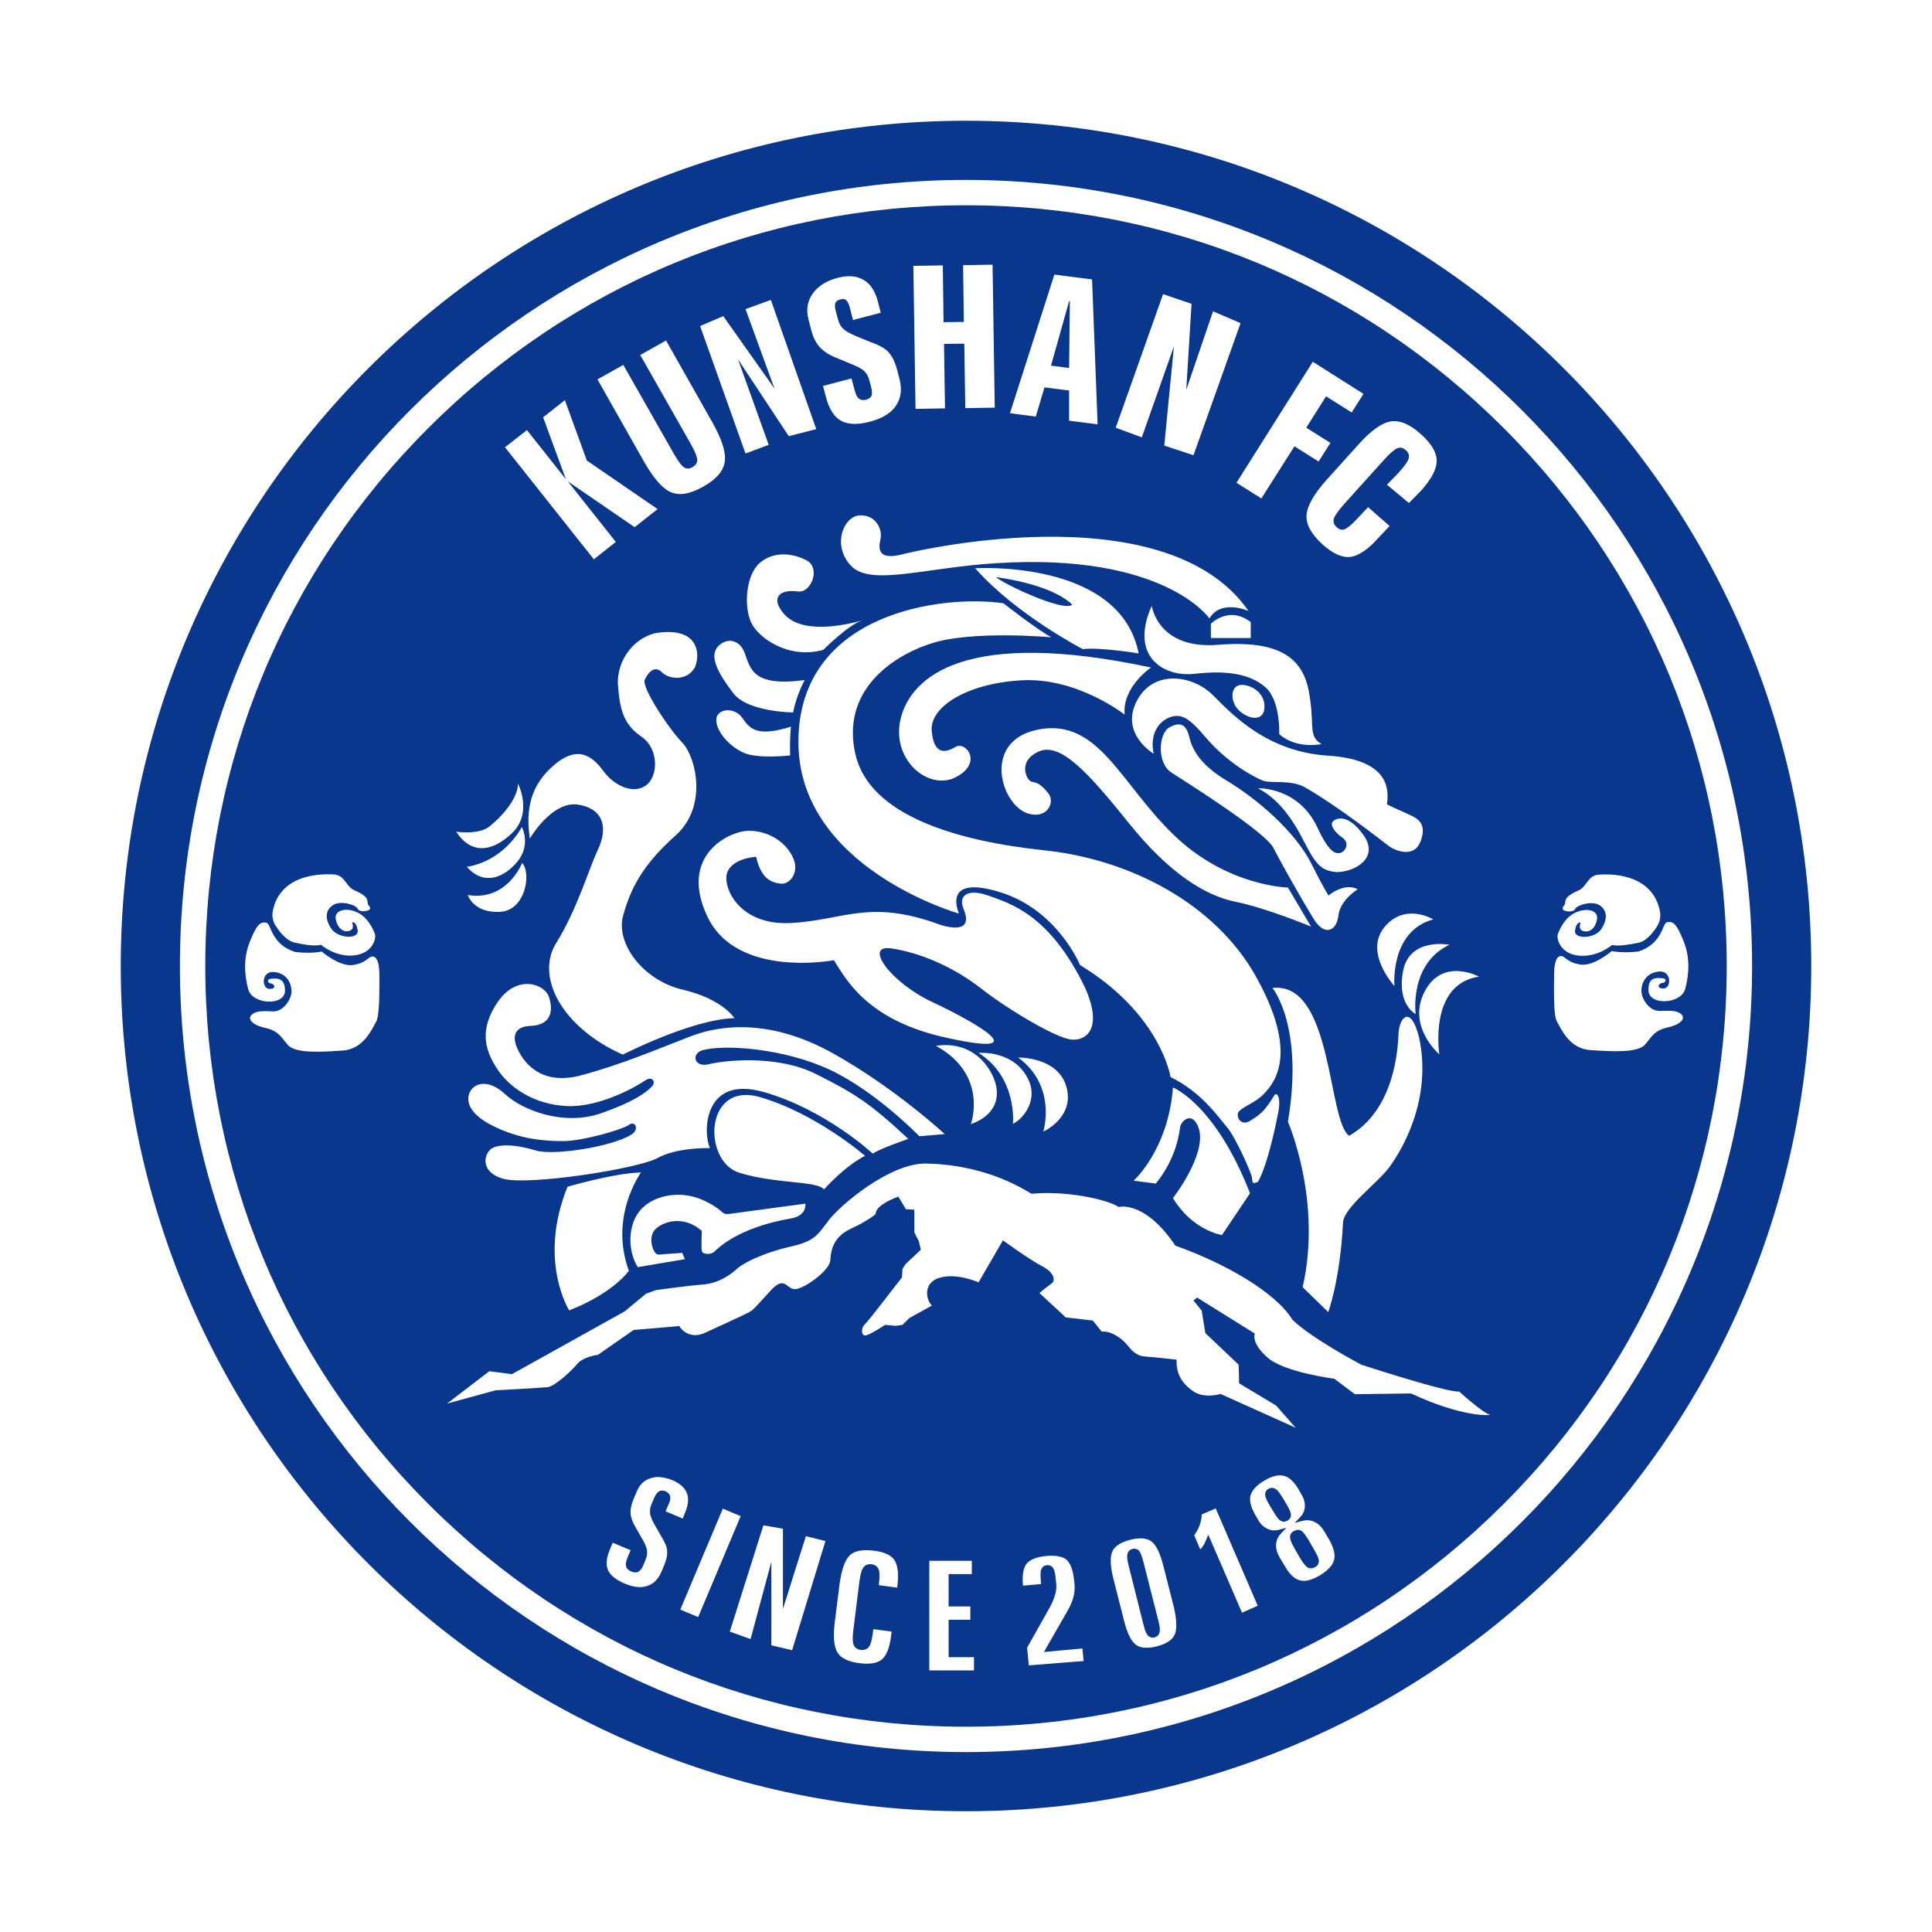
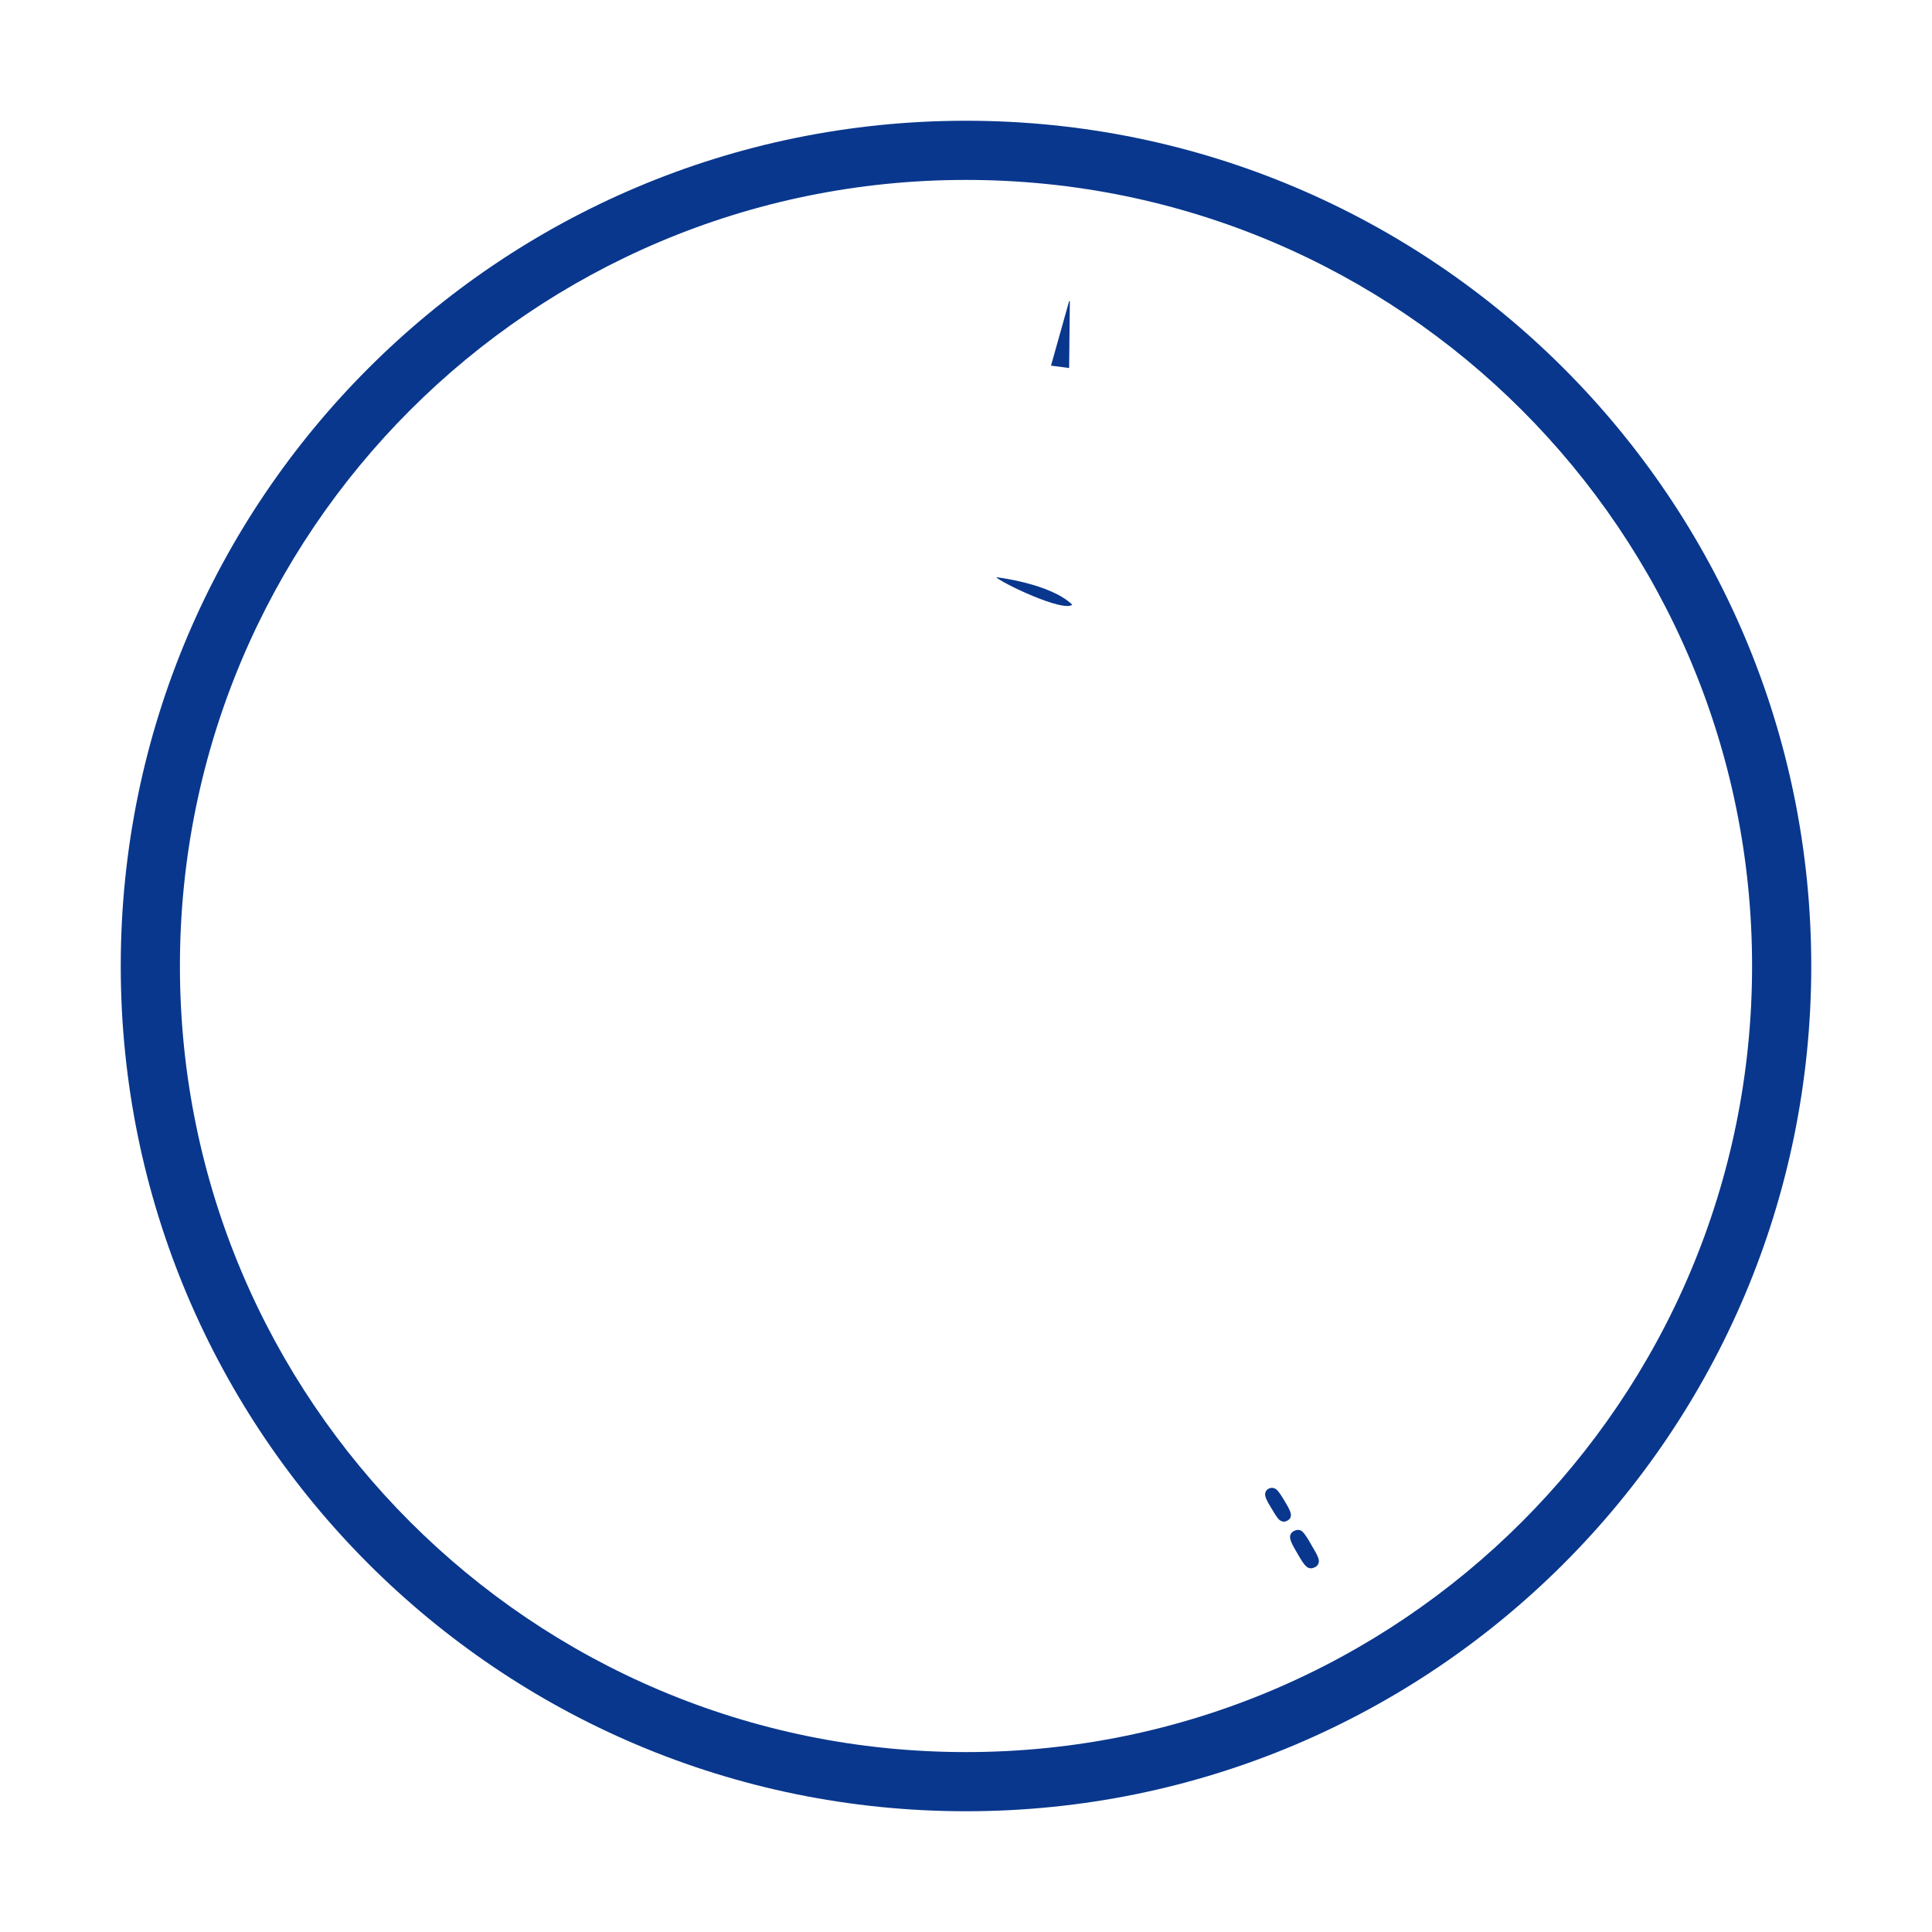
<svg xmlns="http://www.w3.org/2000/svg" version="1.1" x="0px" y="0px" viewBox="0 0 800 800" style="enable-background:new 0 0 800 800;" xml:space="preserve">
  <style type="text/css">
	.st0{fill:#09378D;}
</style>
  <g>
    <path class="st0" d="M400,50C206.7,50,50,206.7,50,400s156.7,350,350,350s350-156.7,350-350S593.3,50,400,50z M400,725.5   C220.2,725.5,74.5,579.8,74.5,400S220.2,74.5,400,74.5S725.5,220.2,725.5,400S579.8,725.5,400,725.5z" />
    <path class="st0" d="M534.5,626.9c-0.1-0.9-0.8-2.4-2-4.4l-1.2-2c-1.3-2.1-2.2-3.4-3-3.9c-0.5-0.3-1-0.5-1.6-0.5   c-0.5,0-1,0.1-1.5,0.4c-1,0.6-1.5,1.6-1.3,2.7c0.1,1,0.8,2.4,2,4.4l1.2,2c1.7,2.9,2.5,3.7,3,4c0.5,0.3,1,0.5,1.5,0.5   c0.5,0,1-0.2,1.6-0.5C534.2,629,534.7,628.1,534.5,626.9z" />
    <path class="st0" d="M544.1,641.6l-2.2-3.8c-1.3-2.1-2.2-3.4-3-3.9c-0.5-0.3-0.9-0.4-1.5-0.4c-0.5,0-1.1,0.2-1.7,0.5   c-1.4,0.8-1.6,2-1.5,2.8c0.1,1,0.7,2.4,1.9,4.5l2.2,3.8c1.3,2.2,2.3,3.4,3.1,3.9c0.5,0.3,1,0.4,1.5,0.4c0.5,0,1.1-0.2,1.7-0.5   c1.1-0.6,1.6-1.6,1.5-2.9C545.9,645,545.3,643.6,544.1,641.6z" />
    <polygon class="st0" points="443,124.7 442.7,124.7 435.2,151.4 442.7,152.4  " />
    <path class="st0" d="M444,250.4c-9-8.8-31.5-11.4-31.5-11.4C414.6,241.3,440.2,253.6,444,250.4z" />
-     <path class="st0" d="M473.5,646.9c-0.6-2.4-1.2-3.8-1.7-4.6c-0.5-0.7-1.3-1-2.1-1c-0.3,0-0.5,0-0.8,0.1c-1.2,0.3-1.9,1.1-2.1,2.3   c-0.2,1,0,2.5,0.6,4.8l6,23.9c0.8,3.3,1.4,4.2,1.8,4.7c0.5,0.6,1.2,1,2,1c0.3,0,0.6,0,0.9-0.1c1.1-0.3,1.9-1.1,2.1-2.3   c0.2-1,0-2.5-0.6-4.8L473.5,646.9z" />
-     <path class="st0" d="M622.7,177.3C563.2,117.8,484.1,85,400,85s-163.2,32.8-222.7,92.3C117.8,236.8,85,315.9,85,400   s32.8,163.2,92.3,222.7C236.8,682.2,315.9,715,400,715s163.2-32.8,222.7-92.3C682.2,563.2,715,484.1,715,400   S682.2,236.8,622.7,177.3z M113,377c3.3-15.6,20.9-15.2,25.6-14.9c4.6,0.7,4.5,5.2,8.5,6.7c5.9,2.6,4.9,4.3,5.2,5.4s1.1,1,0.9,2.1   s-4.5,1.6-5.1,0s-7.2-3.7-10.4-1.4s-3.1,5.9-0.4,9.8s11.4,4.4,10.8,0.5s-2.3-3.3-2.3-3.3c1,2.8-0.4,3.7-2.4,3.7s-3.9-2-4.4-5.2   s3.7-4.8,8.5-2.8c4.8,2,7,7.2,7.7,9s-0.7,8.1-8.5,9s-13.8-4.4-13.8-4.4c-2.6,0.7-6.8,0-10.9-0.9s-7.4-6.3-7.4-6.3   S112.1,381.2,113,377z M155.7,423.2c-1.5,2.5-5,11.2-13.7,11.8c-8.8,0.6-19.7,1.3-22.8-2.3c-3.1-3.6-3.8-5.8-9.5-7.1   s-7.3-3.9-5.4-5.5c1.9-1.6,4.5-1.5,8.8-1.3c4.2,0.1,7.4-4.8,7.6-8c0.1-3.2-1.6-7.7-7.1-8.3c-5.5-0.6-5.4,7-2,7   c3.4,0,1.7-2.5,0.3-2.3c-1.3-0.4-1.3-1.8,0.2-1.9s6.1-1.1,5.9,5.1s-13.5,5.6-15.2-0.7s-2-13.3,0.7-19.9s4.1-8.3,6.9-7.7   c1.9,0.5,1.8,8.9,11.8,12.1c7,0.8,11-0.2,11-0.2s7.4,6.4,13,5.6c5.5-0.9,6.1-3.2,7.7-3.5c1.6-0.3,3.2,1.3,3.2,7.9   S157.2,420.7,155.7,423.2z M612.4,404.4c-21,3.1-16.4,32.2-16.4,32.2s-13.6-11.6-6.1-26S612.4,404.4,612.4,404.4z M533.3,464.5   c6.7-39.7-6.4-55.4-6.4-55.4c25.1-2.9,22.8,55.4,31.8,61.2c18.7-10.8,20.1-35.6,20.4-42.3c0.3-6.7,5-12.2,8.5,1.5   c5.5,25.7-7,46.4-12,53.4c-5,7-19.5,17.2-19.5,23.6c-1.2,23.6-6.1,36.8-6.1,36.8L539.4,533C547.6,497.1,533.3,464.5,533.3,464.5z    M517.5,464.2c3.6-2.4,5.5-2.9,10.4-11c1.5-0.7,2.3,2.2,1.5,6.9c-0.9,4.7-4.4,22-8.5,29.3c-2.5,1-2.2,0.4-2.5-1.8   c-0.3-2.2-6.9-16.8-10.2-20.7c-3.4-3.9-10.6-14.7-23.5-20.9c0,0-3.9-26-37.5-46.4c0,0-9.3-23-33.5-30.3c-24.2-7.3-16.6,9-16.6,9   s-67.1-19-66.5-71.8c0.6-52.8,59.4-60.4,84.9-56.7c0,0,14,11,19.9,14.1c0,0-32.6-3-49.7,2.5s-37.4,20.1-31.5,45.9   s43.1,36.1,78.3,39.8s70.7,21.9,87.7,52.5s8.5,43,2.9,48.6c-3.6,3.6-8.7,5.1-10.3,7.3C511.7,462.4,513.8,466.4,517.5,464.2z    M496.5,467.6c-2.6-8.1-7.4-3.4-7.8-1.1c-0.4,2.3-1.3,12.7-10.1,23.6l-9.2-1.2c0,0,14.3-12.7,16.3-38.6c0,0,17.5,6.8,31.9,43.8   l-11.6,17.3c0,0-12.2-1.8-20.3-15.3C485.8,496,499.5,478.3,496.5,467.6z M421.6,437.9c0,0,16.5-0.4,20,12.2s-9.6,18.5-9.6,18.5   S437.9,449.9,421.6,437.9z M405.2,436c0,0,15.5-1.5,21.1,12.1c3.5,9.7-4.8,16.6-6.9,17.2C419.5,465.3,421.3,446.1,405.2,436z    M387.6,433.1c0,0,15.3-3.6,23.3,12c4.4,9.2,1,16.9-8.9,20.4C402,465.5,409.5,445.1,387.6,433.1z M293.4,440.7   c5.8-1.5,27.7-4.2,44.2,3.9c16.5,8.2,23,12.5,38.5,27c0,0-12,4.1-14.7,6.1c0,0-19.5-18.2-45.1-25.5c-25.5-7.3-25.2,17.5-22.3,23.2   c0,0-13.6-0.4-21.7,4.1c-8.2,4.5-53.5,11.5-63.9,8.6c-10.4-2.9-7.9-11.5-3.9-13c3.9-1.5,10.1-0.9,17.4,1.3   c7.3,2.2,31.1-1.5,39.2-6.4c3.9-2,2-6.3-0.7-4.2c-2.8,2-19,6.6-26.7,6.7c-7.7,0.1-18.5-0.7-29.6-6.3c-11.1-5.5-11.2-11.4-9.2-14.6   c2-3.2,7.6-4.8,14.4,1.6c6.9,6.4,24.2,13.3,39.8,7.7c15.6-5.5,19.5-9.6,21-11.2c1.5-1.6,0.1-4.4-3.1-2.2s-18.5,11.1-32.2,10.5   c-13.7-0.6-24.1-7.7-29.2-15.8c-5.1-8-7.1-16.3,0.7-27.6c7.9-11.2,19.4-7.3,21.1-1.5c1.8,5.8,0.6,11.4-7.7,11.7   c-8.3,0.3-6.7,6.4-5.8,8.6c2.3,5.7,9.3,16.3,26.2,12c16.9-4.4,33.4-11.5,45.9-16.3c12.5-4.8,33.1-7.3,58.8,7   c25.7,14.3,46.4,33.5,46.4,33.5l-10.5,0.9c0,0-17.8-18.4-36.8-27.4c-19-9-44-10.8-53.1-8.2C286,436.5,287.6,442.1,293.4,440.7z    M271.2,509.2c-3.1,3.3-0.7,10.5,1.5,10.3s9.8-0.7,9.8-0.7l1.1,2.6l-19.5,3.3c-3.7-5.7-4.6-16,0.4-22.8s16.8-9.4,26.5-5   s7,6.3,11.4,5.7s31.1-4.2,31.1-4.2s0.7,5-5.9,6.1c-22.3,3.9-30.4,12.5-31.8,13.8s-4.9,1.3-5.2-0.4s0-8.2,0-8.2   C283,502.9,274.2,505.9,271.2,509.2z M260.4,526.2c0,0-6.3,9.2-24.7,16.4c0,0-13.1-20.6-0.7-51.2c0,0,19.5-5.7,30.4-5.9   C265.5,485.5,252.1,503.5,260.4,526.2z M306.1,485.6c-15.2-4.7-14.6-38,8.6-31.3c23.2,6.7,43.5,24.3,43.5,24.3   c-8.6,4.4-17,13.9-17,13.9C338.4,488.9,321.2,490.3,306.1,485.6z M216.2,357.3c3.9,4.2,1.5,19.9-9.4,20.3s-13.1-7-13.1-7   C210.1,373.3,216.2,357.3,216.2,357.3z M193.3,358.9c0,0,13.8-1.1,22.8-16.4c0,0,3.9,7.2-1.8,14.2S200.1,366.8,193.3,358.9z    M265.7,305.1c-7-4.8-9-10.3-9.8-21.2s7.4-20.6,16.6-21.9c16.3-2.2,17.7,8.2,15.3,14.2c-3.1,5.9-10.7,5.2-13.7,2.2s-5.6-0.1-7.1,3   s9.8,20.2,15.5,26.1s10.7,26.5-2.8,38.5s-18.6,21.9-21.7,33.2s8.1,26.7,24.7,30.6s21.4,11.8,21.4,11.8   c-17.5,0.4-46.2,15.1-46.2,15.1c-25.2-11.2-36.3-32.2-27.6-46.2s13.3-30.2,17.3-38.7s2.8-16.8-8.1-18.6s-20.1,14-20.1,14   c-1.8-12,0.2-22.3,10.5-30.8s16.2-2.2,20.3,3.3s12,9.4,17.3,5.5S272.7,309.9,265.7,305.1z M406.1,409.2   c-11.8-9.2-25.8-14.9-37.2-16.5c-11.4-1.6-0.2,14.1,17.1,22.2s45.9,24.1,3.3,14.2c-30.4-7.4-38.9-23.4-44-31.5   c0,0-40,7.7-52.3-17.9s9.2-35.9,17.5-35.7s15.1,5,17.9,11.2s-1.5,11.2-5.2,10.7s-8-1.8-10.1-11.1c0,0-8.8,0.3-11.7,5.8   c-2.9,5.5,3.8,22.8,26.1,21.6c22.3-1.2,32.5-10.2,62.3,0.9c10.2,2.9,11.6-1,9.2-6.7c-2.4-5.7,1.9-8.6,10.4-5.5   c8.5,3.1,25.2,7.5,39.9,38.1c7.7,17.3,0.2,22.3-6.1,21.4S417.9,418.4,406.1,409.2z M322.9,251.8c2.3,3.9,6.3,7.3,15.3,7.7   c9,0.4,18.7-2.6,18.7-2.6c-5.7,1.9-16,12.2-16,12.2c-14,3.9-26.5-4.5-29.8-11.2c-3.2-6.7-2.3-19.8,3.5-24.8c5.8-5,13.7-4.1,19.5-1   c5.8,3.1,1.8,13.7-3.8,12.8C322.1,243.9,320.5,247.9,322.9,251.8z M333.2,281.6c0,0-3.4,6.1-4.8,13.4c0,0-18.8-0.1-24.8-8   c-6-7.9-9.8-14.7-6.7-18.8c3.1-4.1,9.2-4.1,11.5,2.3C310.8,276.9,311.6,284.5,333.2,281.6z M327.2,312.8c0,0-13.6,1.6-19.5-1.2   c-6-2.8-11.2-8.9-11.1-13.6c0.1-4.7,7.6-5.4,10.8-0.7c3.2,4.7,6.3,7.9,20.1,3.6C327.5,301,326.9,307,327.2,312.8z M504.4,267   c25.1-2,35,5.2,37.6,19.5c2.6,14.3-0.6,18.1,5.2,21.6c0,0-10.2,2.3-17.5-4.1c0,0,0.6-14-5.8-19.5c-6.4-5.5-16-7-29.2-5.5   c-13.1,1.5-27.1-7.4-17.8-28.1C477,250.9,479.3,269,504.4,267z M501.4,264.1v-5.8c0,0,7.4-7.7,16.5-0.7v6.6H501.4z M583.5,337.3   c3.5,1.6,7.4,3.6,4.8,10.9c-2.6,7.3-10.5,4.2-13.4,2c-2.9-2.2-20.2-15.9-34.4-24.1c-5.8-3.4-14.1-1.6-17.4-2.8   c-3.2-1.2-14.5-7-23.8-17.9c-7-8.3-10.1-9.9-14.6-8.5c-4.5,1.5-8.8,6.6-7,15.2c0,0-13.9-8.2-7.1-21.6c6.7-13.4,23.2-11.2,31.8-2.5   s22.8,23.3,47.5,24.9c24.8,1.6,25.4,13.4,24.4,20.1C574.3,333.2,580,335.7,583.5,337.3z M577.4,408.3c0,0-12.7-13.8-4.2-24.3   s20.3-3.3,20.3-3.3C575.4,385.6,577.4,408.3,577.4,408.3z M427.2,323.7c2.1,0.3,4,1.1,6.9,4.8s-0.4,10.5-7.9,8.5   c-11.6-2.8-20.3-30.6,4.2-35c24.6-4.4,33.6,22.5,55.7,43.8s47.2,21.7,47.2,21.7l9.6,16.2c0,0-18.4-7.7-31.3-10.3   s-27.8-12.2-44.2-32.6s-28.2-33.7-37.3-29.6S425.2,323.3,427.2,323.7z M527.3,351.1c-3.2-6.3-32.2-24.8-42.1-31.1   c-6.3-3.9-5.5-16.3-1-18.8c4.5-2.5,7-1.2,8.2,3.8c1.2,5,4.1,11.4,15.8,18.4s28.1,20.7,34.9,34.4c4.4,8.9,7,13,7,13   s6.4-5.5,12.1-2.6c0,0-7.3,4.5-8,10.9c-0.7,6.4-5.8,9-10.5,1C538.8,372.1,530.5,357.4,527.3,351.1z M553.7,361.1   c-6.1-0.4-8.6-2.5-13.6-12.4c-5-9.9-10.8-17.9-19.2-22.3c0,0,16.5-0.7,24.5,16c4.8,10.4,7.4,11.2,9.5,10.8s4.2-4.1,1-6.3   c-3.2-2.2-5.2-5.2-4.1-6.6s6.1-3.9,12.8,5.5C571.4,355.4,560.7,361.1,553.7,361.1z M514.2,283.6c3.9,0,9.4,3.1,9.4,9   s-5.7,5.7-10.1,2S509.2,283.6,514.2,283.6z M476.6,276.4c0,0-12,8.1-10.9,19.5c0,0-19.7-15.5-42.7-14.2s-38.1,11.2-37.2,21   s5.5,9.2,9.8,6.6s11.6,6.6,0.2,12.5s-27.1-7.4-22.8-24.5C377.5,280.1,399.8,260,476.6,276.4z M448.4,268.8c0,0-27.7-14.3-44.6-33.5   c0,0,60.1-3.8,67.7,35.3C471.5,270.5,454.8,267.9,448.4,268.8z M600.2,391.2c-16.8,7.9-14,28.7-14,28.7s-7.9-3.9-5.2-17.9   S600.2,391.2,600.2,391.2z M575.9,174.5c3.8-0.6,8,1.2,12.6,5.4c4.2,3.8,6.4,7.4,6.4,10.9c0,3.4-2.1,7.5-6.4,12.3l-5.1,5.2   l-9.1-7.6l4.7-4.8c2.5-2.8,4-4.8,4.3-6.1c0.3-1.3,0-2.4-1.2-3.4c-1.1-1-2.3-1.3-3.5-0.8c-1.2,0.5-3.1,2.1-5.6,4.9l-16.4,18.2   c-2.5,2.8-3.9,4.8-4.3,6.1c-0.3,1.3,0,2.5,1.2,3.5c1.1,1,2.2,1.3,3.4,0.8c1.2-0.5,2.8-1.9,5-4.2l4.6-4.9l8.9,7.8l-4.7,5   c-4.3,4.8-8.2,7.4-11.6,7.8c-3.4,0.4-7.3-1.4-11.5-5.2c-4.6-4.2-6.8-8.1-6.6-12c0.2-3.8,3-8.8,8.4-14.8l12.8-14.2   C567.5,178.4,572.1,175.1,575.9,174.5z M564.6,163.1l-4.9,7.7l-10.6-6.7l-8.2,13l10,6.3l-4.9,7.7l-10-6.3l-13.7,21.6l-10.3-6.5   l31.6-50.1L564.6,163.1z M481.6,121.8l11.8,4l-2.2,35.6l11.1-32.5l11.4,4.9l-19.5,54.7l-12.1-4l4-41.1l-13.3,37.7l-10.8-4   L481.6,121.8z M436.6,113.7l15.6,2l2.3,60l-11.8-1.5l0-12.5l-10.2-1.3l-3.6,12.1l-10.7-1.4L436.6,113.7z M390.4,109.9l0.3,23.5   l8.4-0.1l-0.3-23.5l12.2-0.2l0.9,59.2l-12.2,0.2l-0.4-26.7l-8.4,0.1l0.4,26.7l-12.2,0.2l-0.9-59.2L390.4,109.9z M517,253   c0,0-11.4-5.1-16.2,3.1c0,0-18.5-27.3-88.2-22.9c-29.5,1.8-51.9,9.6-60.1,1.2c-8.2-8.5-3.2-20.7,3.5-21c6.7-0.3,9.5,5.8,8.6,9.8   s-1.2,9,9.2,6.3C373.8,229.4,482,202.5,517,253z M336.5,121.6c2.2-3.1,5.6-5.3,10.2-6.5c4.4-1.2,8-0.9,10.9,0.8   c2.9,1.7,4.9,4.8,6,9.3l1.1,4.3l-11.5,3l-1.3-5.1c-0.4-1.5-0.9-2.5-1.5-3.1c-0.6-0.5-1.4-0.6-2.5-0.3c-1.1,0.3-1.7,0.8-2,1.5   s-0.2,1.9,0.2,3.4l1,3.7c0.4,1.5,1.1,2.6,2.1,3.6c1,0.9,2.7,1.9,5.1,2.9l5.8,2.4c0.3,0.1,0.8,0.3,1.4,0.5c2.8,1.1,4.8,2.2,6,3.4   c0.9,0.9,1.7,2,2.3,3.2s1.2,2.8,1.7,4.6l0.9,3.5c1.2,4.4,0.7,8.2-1.4,11.3c-2.1,3.1-5.7,5.3-10.8,6.6c-5.2,1.4-9.2,1.2-12-0.4   c-2.9-1.6-5-5-6.3-10.2l-1.1-4.2l11.8-3.1l1.3,4.9c0.5,1.8,1,2.9,1.8,3.5s1.7,0.7,2.9,0.4c1.2-0.3,2-0.9,2.3-1.7   c0.3-0.8,0.2-2.2-0.3-4l-0.6-2.2c-0.4-1.6-1.1-2.9-2.1-3.9c-1-1-3.1-2.1-6.2-3.3l-5.8-2.4c-2.8-1.1-4.9-2.6-6.5-4.3   c-1.5-1.7-2.7-4-3.4-6.7l-1.3-5C333.8,128.2,334.3,124.7,336.5,121.6z M299.5,130.9l21.2,30l-12-32.9l10.5-3.8l18.8,53.5l-11.4,2.9   l-21-31.8l12.7,35.4l-9.6,3.6L289.9,135L299.5,130.9z M258.1,151.1l20.7,36.4c1.9,3.3,3.3,5.3,4.4,6c1.1,0.7,2.3,0.7,3.6-0.1   c1.3-0.8,2-1.8,1.9-3.1c-0.1-1.3-1-3.6-2.9-6.9l-20.7-36.4l10.7-6l19.3,34.1c3.9,7,5.6,12.4,5,16.2c-0.6,3.8-3.5,7.2-8.9,10.2   c-5.3,3-9.7,3.8-13.2,2.4s-7.3-5.7-11.3-12.7l-19.3-34.1L258.1,151.1z M218.2,178.1l16.1,20.3l-9.4-25.6l9-7.1l9.1,25l29.3,20.1   l-9.5,7.5l-27.7-19l19.9,25.1l-9.1,7.2l-36.8-46.4L218.2,178.1z M202.7,342.2c4.4-3.5,11.6-10.9,11.8-17.7c0,0,6.3,12.2-2.6,20.6   s-17.3,8.1-23-0.7C188.9,344.4,198.3,345.8,202.7,342.2z M276.1,644.7c-0.2,1-0.6,2.2-1.1,3.5l-1.1,2.6c-1.3,3.1-3.3,5.1-5.9,5.9   c-0.9,0.3-1.9,0.5-3,0.5c-1.9,0-4.1-0.5-6.4-1.5c-3.7-1.6-6-3.5-6.9-5.7c-0.9-2.2-0.6-5.1,1-8.8l1-2.4l7.4,3.1l-1.2,2.9   c-0.6,1.5-0.9,2.7-0.7,3.6c0.2,1,0.9,1.8,2.2,2.3c0.6,0.3,1.2,0.4,1.7,0.4c0.5,0,1-0.1,1.4-0.4c0.8-0.5,1.5-1.5,2.1-3.1l0.7-1.7   c0.6-1.4,0.8-2.7,0.6-4c-0.2-1.2-0.9-3-2.4-5.4l-2.5-4.4c-1.1-1.9-1.8-3.8-1.9-5.5c-0.1-1.7,0.3-3.5,1.1-5.5l1.6-3.8   c1.2-2.7,3-4.4,5.6-5.2c1-0.3,2-0.5,3.1-0.5c1.8,0,3.8,0.5,5.9,1.3c3.1,1.3,5.1,3.1,6,5.3c0.9,2.2,0.6,5-0.7,8.1l-1,2.5l-7.1-3   l1.3-3c0.6-1.3,0.8-2.4,0.6-3.2c-0.2-0.9-0.9-1.6-1.9-2.1c-0.5-0.2-1-0.3-1.5-0.3c-0.5,0-0.9,0.1-1.3,0.4c-0.7,0.4-1.3,1.3-1.9,2.6   l-1.2,2.8c-0.5,1.2-0.7,2.5-0.5,3.8c0.2,1.2,0.8,2.7,1.9,4.6l2.5,4.4c0.1,0.2,0.3,0.6,0.6,1c1.1,1.9,1.8,3.5,2,4.8   C276.3,642.7,276.3,643.7,276.1,644.7z M281.7,666.5l17.6-41.8l7.4,3.1l-17.6,41.8L281.7,666.5z M328,683.3l-8.6-2v-34.6l-8.6,32   l-8.6-3.1l13.9-44l8.1,1.4v33.2l9.5-30.1l8.1,2L328,683.3z M371.6,656.5l-0.1,0.9l-7.6-1l0-0.1c0.4-3.2,0.4-5.2,0-6.3   c-0.3-0.9-1.1-2-3-2.3c-0.2,0-0.4,0-0.6,0c-1.2,0-2.2,0.5-2.9,1.5c-0.7,1-1.2,3-1.6,6.1l-2.4,19.3c-0.4,3.1-0.4,5.2,0,6.3   c0.3,0.9,1.1,2.1,3.1,2.3c0.2,0,0.4,0,0.6,0c1.2,0,2.2-0.5,2.8-1.4c0.7-1,1.1-2.7,1.5-5.4l0.2-1.8l7.6,1l-0.2,1.7   c-0.6,4.9-1.9,8.2-3.8,9.8c-1.4,1.2-3.5,1.8-6.3,1.8c-0.9,0-1.9-0.1-3-0.2c-4.6-0.6-7.7-2.1-9.1-4.4c-1.5-2.4-1.9-6.8-1.1-12.9   l1.9-15.1c0.8-6.1,2.2-10.2,4.2-12.2c1.5-1.5,3.9-2.2,7-2.2c0.9,0,2,0.1,3,0.2c4.2,0.5,7.1,1.8,8.5,3.8   C371.8,648.2,372.2,651.7,371.6,656.5z M403.2,691.7h-18.4v-45.4h17.6v5.5h-8.7h-0.9v0.9v11.6v0.9h0.9h8.1v5.5h-8.1h-0.9v0.9v13.7   v0.9h0.9h9.6V691.7z M426,689.6l-0.7-7.3l9.1-16.2c1.1-1.9,1.9-3.8,2.4-5.4c0.5-1.7,0.7-3.3,0.6-4.6l-0.2-1.8c-0.2-2.4-0.5-4-1-4.8   c-0.5-0.9-1.3-1.4-2.4-1.4c-0.1,0-0.2,0-0.3,0c-1.2,0.1-2,0.8-2.4,1.9c-0.3,0.9-0.3,2.5-0.1,4.9l0.1,1l-7.5,0.7   c-0.4-4.3,0.1-7.3,1.5-9.1c1.4-1.7,4.1-2.8,8.1-3.2c0.8-0.1,1.6-0.1,2.3-0.1c2.8,0,4.9,0.6,6.2,1.7c1.6,1.5,2.7,4.4,3.1,8.9   l0.1,0.7c0.2,2,0.1,3.9-0.4,5.7c-0.4,1.8-1.3,3.8-2.5,5.9l-8.9,15.5l-0.8,1.5l1.7-0.2l14.2-1.3l0.5,5.2L426,689.6z M486.4,676.9   c-1,2.2-3.5,3.8-7.3,4.8c-1.6,0.4-3,0.6-4.3,0.6c-1.9,0-3.4-0.4-4.5-1.3c-2-1.5-3.6-4.9-4.9-10.1l-4.4-17.3   c-1.3-5.2-1.4-8.9-0.4-11.2c1-2.2,3.5-3.8,7.4-4.8c1.6-0.4,3-0.6,4.3-0.6c1.8,0,3.3,0.4,4.5,1.3c2,1.5,3.6,4.9,4.9,10l4.4,17.3   C487.3,670.9,487.4,674.7,486.4,676.9z M514.3,667.8l-13.1-30.3l-0.9-2l-0.8,2c-0.4,1-0.8,1.9-1.4,2.7c-0.3,0.5-0.7,1-1.1,1.4   l-2.5-5.9c1-1.4,1.8-2.8,2.3-4.3c0.5-1.4,0.8-2.9,0.8-4.3l5.8-2.5l17.4,40.3L514.3,667.8z M552.4,646c-0.6,2.2-2.6,4.3-5.8,6.3   c-2.6,1.5-4.8,2.3-6.8,2.3c-0.5,0-1-0.1-1.5-0.2c-2.2-0.5-4.2-2.4-6.1-5.6l-2.2-3.7c-1.2-2-1.7-3.8-1.6-5.6   c0.1-1.7,0.8-3.3,2.2-4.7l2.1-2.2l-2.9,0.8c-0.7,0.2-1.4,0.3-2.1,0.3c-1,0-1.9-0.2-2.8-0.6c-1.5-0.7-2.8-1.8-3.8-3.5l-1.3-2.3   c-1.9-3.2-2.5-5.9-2-8c0.6-2.2,2.5-4.3,5.7-6.2c2.5-1.5,4.7-2.2,6.6-2.2c0.5,0,1,0.1,1.5,0.2c2.2,0.5,4.2,2.4,6.1,5.6l1.3,2.3   c1,1.6,1.4,3.3,1.3,5c-0.1,1.7-0.8,3.1-2.1,4.4l-2.1,2.2l3-0.8c0.8-0.2,1.5-0.3,2.2-0.3c1,0,2,0.2,3,0.7c1.6,0.7,3,2.1,4.1,4   l2.2,3.7C552.3,641.1,553,643.8,552.4,646z M584.3,577l-23.3,0.3l-8.5-6.4c0,0-20.7-2.6-27.7-8.8s-5.2-9.9-5.2-9.9l-23.9-14.9   l-1.5,1.2l3.4,4.2l1.5,9.3l13.8,13.1l0.2,7.7l15.3,9.2l8.1,9.2l-31.1-14c0,0-6.8,2.2-11.6-1.3s-6.8-7.4-6.6-12.9   c-7.9-0.9-10.5-1.1-13.1-1.3s-4.6-1.3-7.2-4.6s-7.2-6.1-10.7-5.7l-3.7-4.6l-11.2-1.3l-10.9-10.1c0,0,3.4-2.8,5-3.9s1.5-4.4-3.9-7.2   s-16.2-10.7-16.2-10.7L405.2,531c0,0-8.5-3.9-15.8-2s-6.1,9.2-3.5,11.6l-9.4,5.2l-2.8,2.8l-2.8,0.4l-4.4-0.4c0,0-6.9,4.6-8.4,4.4   c-1.5-0.2-1.6-3.1,0-4.6c1.6-1.5,15.4-19.5,15.4-19.5l0.2-3.5l1.3-2l6.3-5.9l-0.9-3.7l-1.8-3.5v-9.4l-3.5-0.2l-3.1-5.2   c0,0-9.6,3.3-9.4,7.2c0,0-3.1,2.8-10.3,6.1s-8.3,9-8.5,13.1s-10.5,11.6-14.4,11.9s-4.2-6.1-10.4,0.7s-6.9,7.8-8.9,8.9   s-13.2,6.2-18.2,8.5s-9,0-10.6-2.8l-18.9,1.6l-14.8,10.3c0,0-6,0.7-8.5,3.7s-9.4,9.4-12.4,9.7s-21.5,1.3-21.5,1.3l-20.1,5.5   l17.5-13.4l9.4,1.2l46.7-26l8.8-7.3l4.1-1.5c0,0,12.8-1.8,19.5-2.3c6.7-0.6,11.4-4.1,14.3-6.7s11.7-6.7,21.9-9   c10.2-2.3,11.1-4.7,16-11.1c5-6.4,25.4-23.6,40.2-23.3c14.9,0.3,30,4.1,43.6,12.5c17.4-1.5,34,3.5,36,5.5c4.4-0.9,13.7,1.2,23.6,16   c20.7,7.3,41.7,19.5,48.4,30.6c7.6,7.6,28.6,18.7,28.6,18.7s35.9,11.7,40.5,11.1c0,0,9.9,9,12.8,9.6   C617.3,586.1,605.6,587,584.3,577z M645.1,386.7c0.7-1.8,2.8-7,7.7-9c4.8-2,9-0.5,8.5,2.8s-2.4,5.2-4.4,5.2s-3.4-0.9-2.4-3.7   c0,0-1.8-0.5-2.3,3.3s8.2,3.4,10.8-0.5s2.7-7.5-0.4-9.8s-9.7-0.2-10.4,1.4s-4.9,1.1-5.1,0s0.5-1,0.9-2.1c0.4-1.1-0.7-2.8,5.2-5.4   c4-1.5,3.9-6.1,8.5-6.7c4.7-0.4,22.3-0.8,25.6,14.9c0.9,4.2-1.5,7-1.5,7s-3.3,5.5-7.4,6.3s-8.3,1.5-10.9,0.9c0,0-5.9,5.2-13.8,4.4   S644.4,388.4,645.1,386.7z M688.8,409.3c3.4,0,3.5-7.6-2-7c-5.5,0.6-7.3,5.1-7.1,8.3c0.1,3.2,3.4,8.2,7.6,8   c4.2-0.1,6.9-0.3,8.8,1.3c1.9,1.6,0.3,4.2-5.4,5.5s-6.4,3.5-9.5,7.1c-3.1,3.6-14,2.9-22.8,2.3c-8.8-0.6-12.2-9.3-13.7-11.8   c-1.5-2.5-1.2-12.7-1.2-19.2s1.6-8.2,3.2-7.9c1.6,0.3,2.2,2.6,7.7,3.5c5.5,0.9,13-5.6,13-5.6s4,1,11,0.2c10-3.2,9.9-11.6,11.8-12.1   c2.8-0.7,4.2,1.1,6.9,7.7s2.4,13.6,0.7,19.9s-14.9,7-15.2,0.7s4.3-5.2,5.9-5.1s1.5,1.4,0.2,1.9C687,406.8,685.4,409.3,688.8,409.3z   " />
  </g>
</svg>